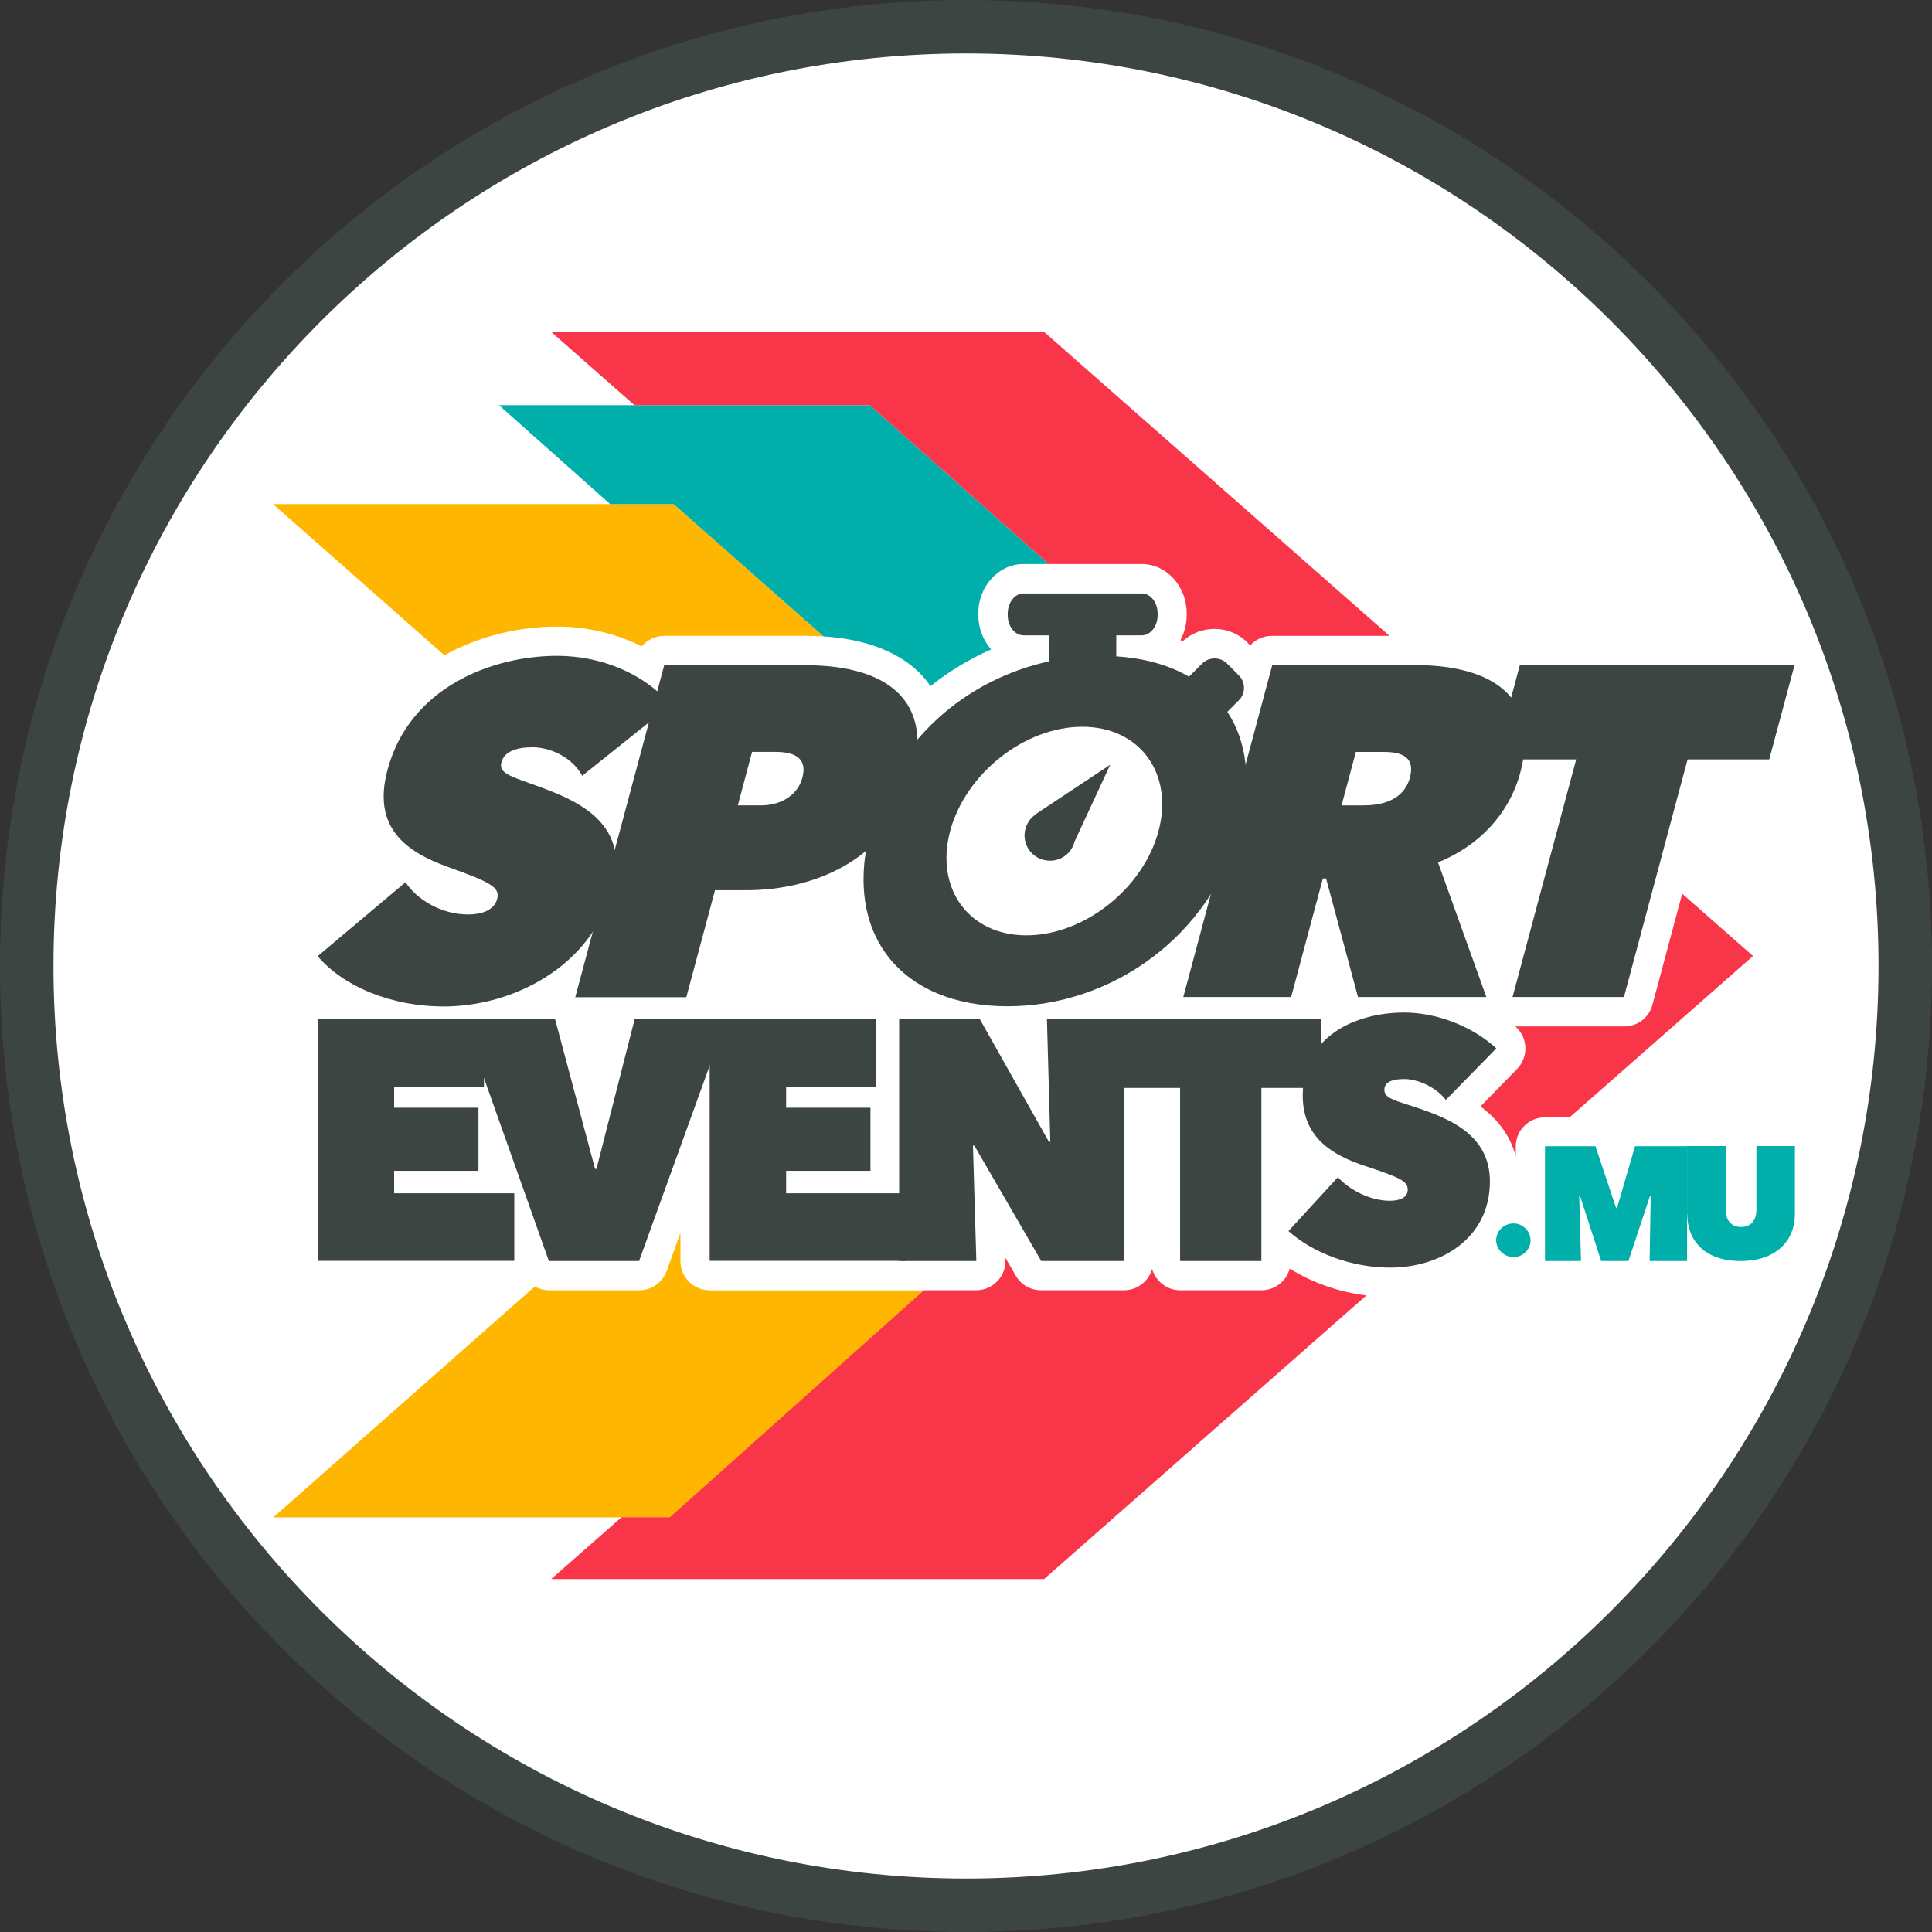
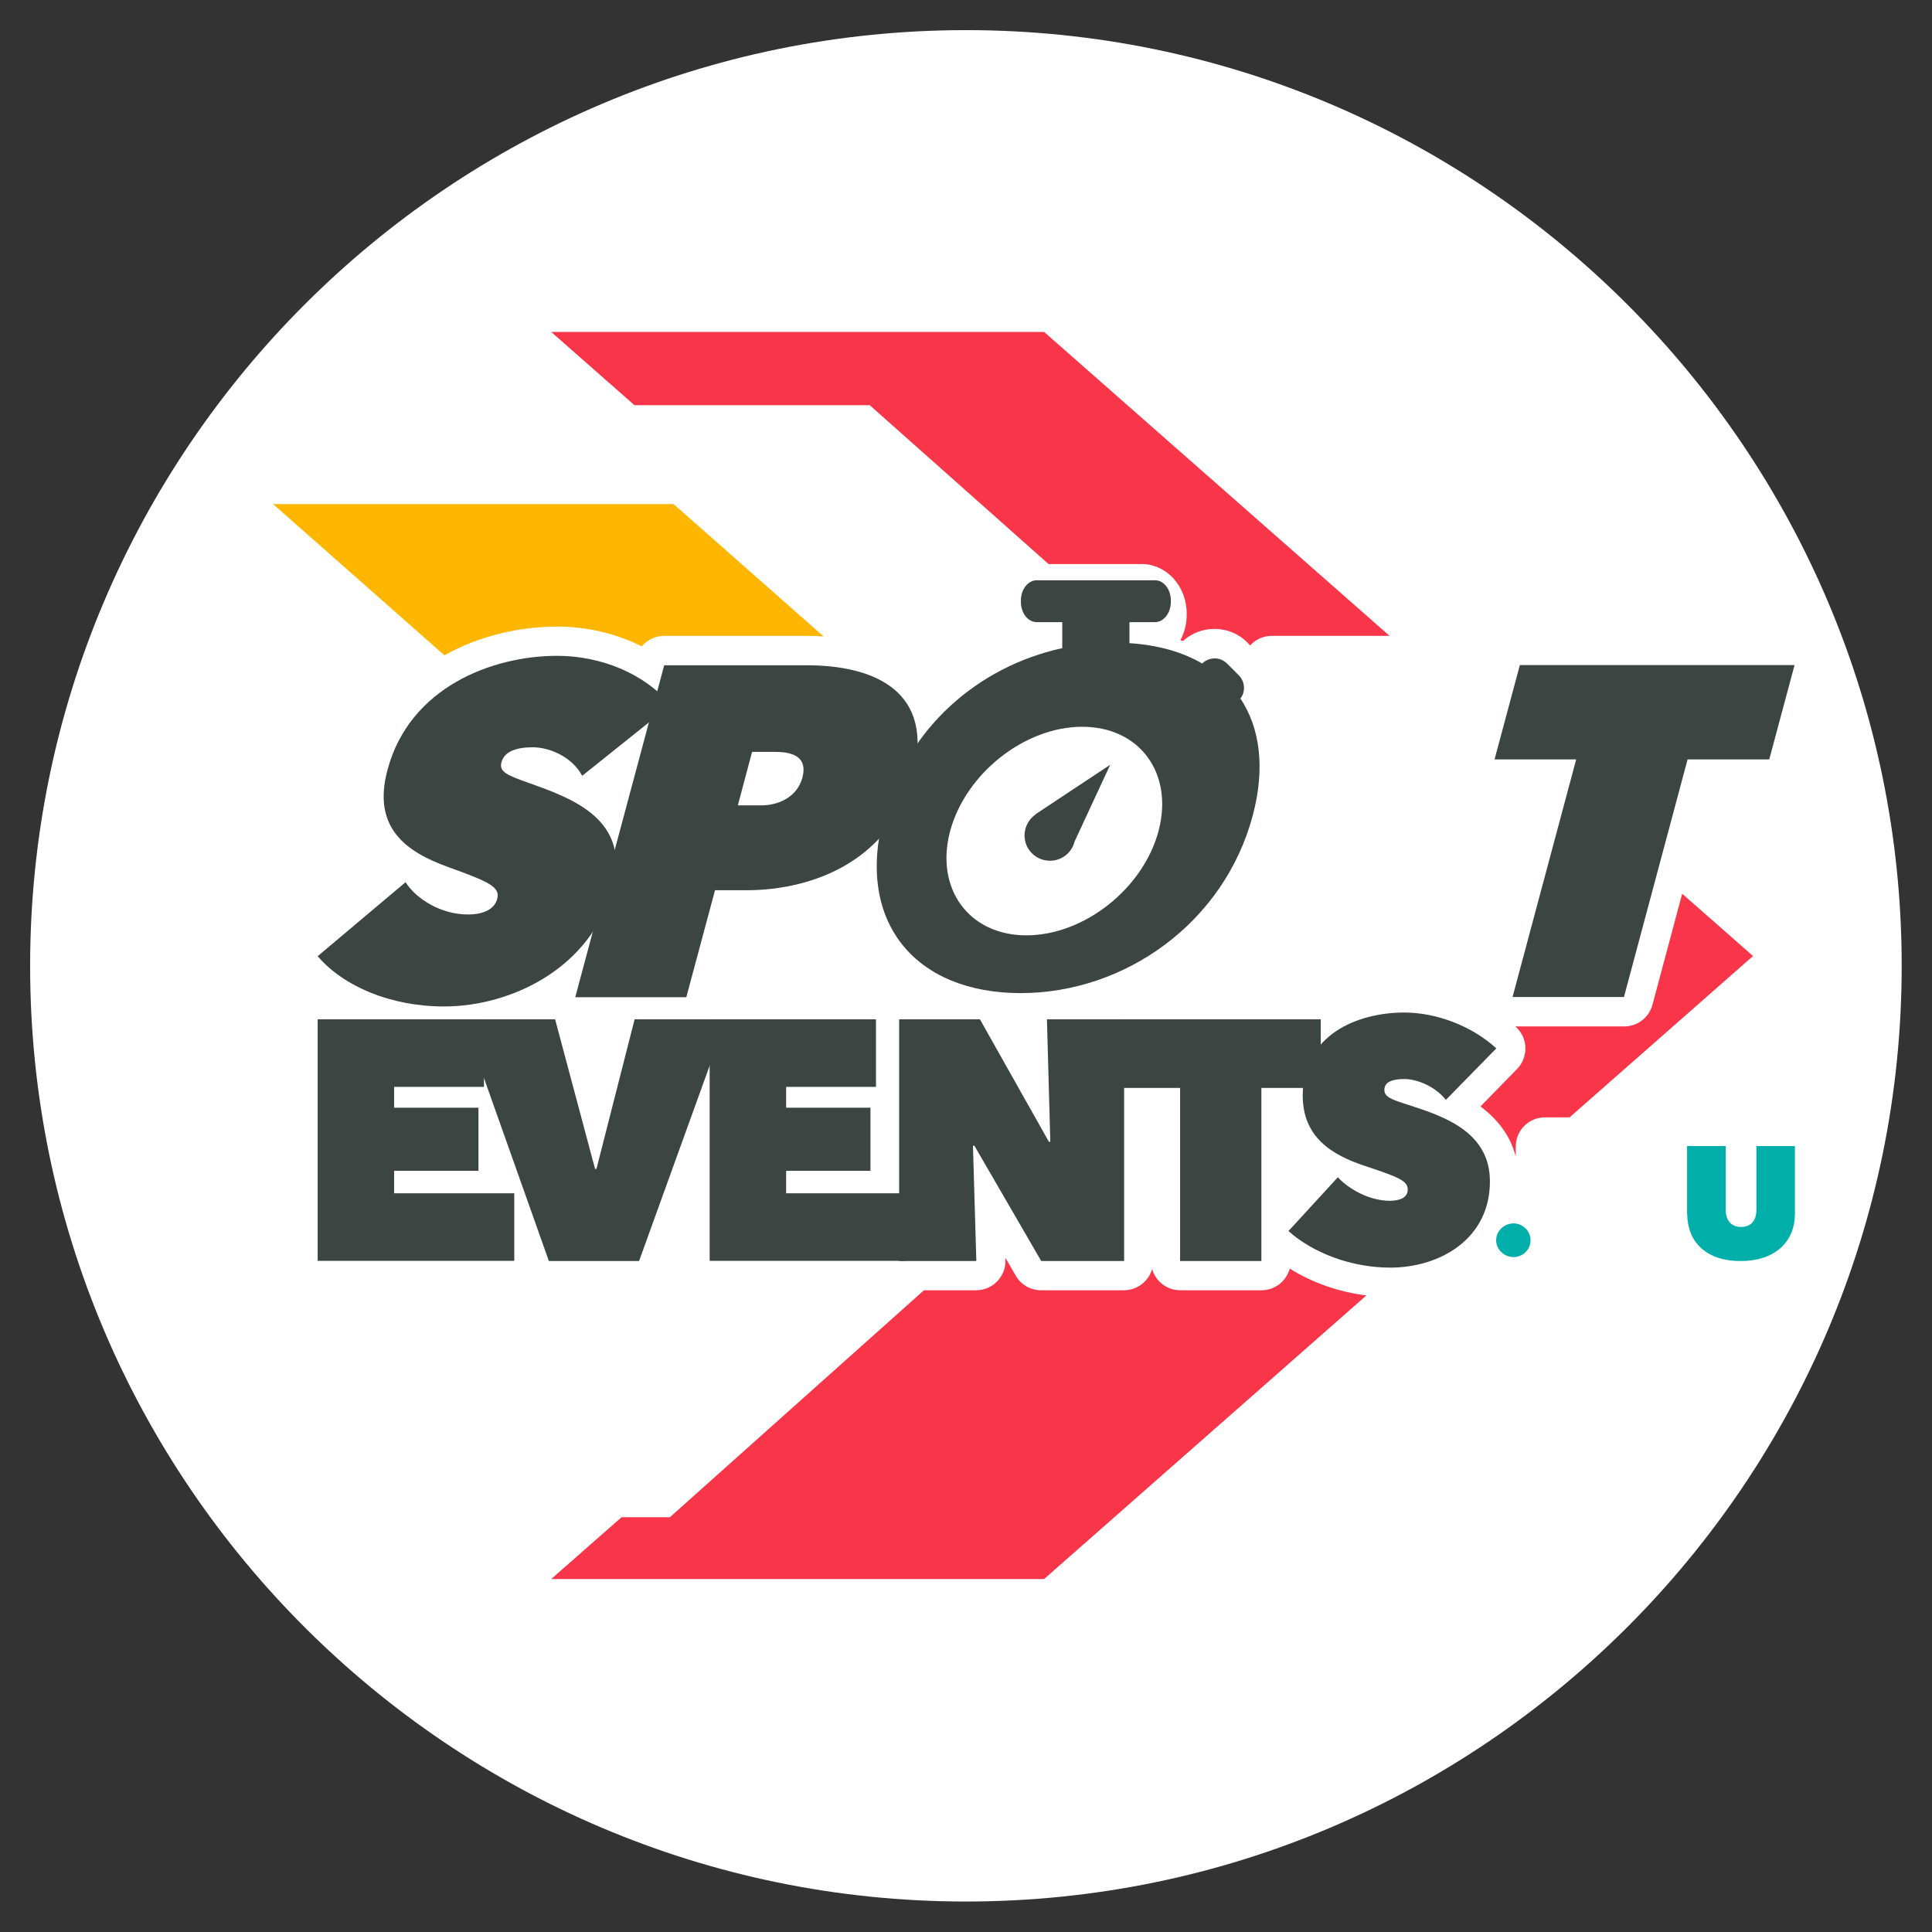
<svg xmlns="http://www.w3.org/2000/svg" id="Layer_2" data-name="Layer 2" viewBox="0 0 108.38 108.38">
  <rect x="0" y="0" width="108.38" height="108.38" fill="#333333" stroke="none" />
  <defs>
    <style>
      .cls-1 {
        fill: #3d4543;
      }

      .cls-2 {
        fill: #ffb600;
      }

      .cls-3 {
        fill: #fff;
      }

      .cls-4 {
        fill: #00afaa;
      }

      .cls-5 {
        fill: #f93549;
      }
    </style>
  </defs>
  <g id="Layer_1" data-name="Layer 1">
    <g>
      <path class="cls-3" d="M54.19,1.69c28.95,0,52.49,23.55,52.49,52.49s-23.55,52.49-52.49,52.49S1.69,83.13,1.69,54.19,25.24,1.69,54.19,1.69" />
      <g>
-         <path class="cls-1" d="M54.19,3c28.23,0,51.19,22.96,51.19,51.19s-22.96,51.19-51.19,51.19S3,82.41,3,54.19,25.96,3,54.19,3M54.19,0C24.26,0,0,24.26,0,54.19s24.26,54.19,54.19,54.19,54.19-24.26,54.19-54.19S84.12,0,54.19,0h0Z" />
        <g>
          <g>
            <path class="cls-2" d="M31.25,35.15c1.68,0,3.32.39,4.75,1.11.3-.36.76-.59,1.26-.59h7.99c.33,0,.64.01.95.03l-8.41-7.42H15.32l9.61,8.48c1.95-1.09,4.21-1.61,6.32-1.61Z" />
-             <path class="cls-2" d="M39.81,72.38c-.91,0-1.64-.73-1.64-1.64v-1.58l-.77,2.14c-.24.65-.85,1.08-1.54,1.08h-5.06c-.29,0-.56-.08-.8-.21l-14.67,12.95h22.26l14.25-12.73h-12.02Z" />
          </g>
          <path class="cls-1" d="M17.82,57.18h9.33v3.79h-5.04v1.17h4.73v3.54h-4.73v1.26h6.74v3.79h-11.03v-13.56Z" />
          <path class="cls-1" d="M39.81,57.18h9.33v3.79h-5.04v1.17h4.73v3.54h-4.73v1.26h6.74v3.79h-11.03v-13.56Z" />
          <path class="cls-1" d="M50.43,57.18h4.54l3.87,6.87h.08l-.19-6.87h4.33v13.56h-4.65l-3.75-6.47h-.08l.19,6.47h-4.33v-13.56Z" />
          <path class="cls-1" d="M70.76,70.74h-4.56v-9.71h-3.33v-3.85h11.22v3.85h-3.33v9.71Z" />
          <path class="cls-1" d="M25.99,57.18h5.15l2.24,8.39h.08l2.14-8.39h5.15l-4.9,13.56h-5.06l-4.81-13.56Z" />
-           <path class="cls-4" d="M88.59,67.1l.1,3.64h-2.02v-6.44h2.83l1.16,3.47h.05l1.01-3.47h2.92v6.44h-2.1l.06-3.62h-.05s-1.2,3.62-1.2,3.62h-1.53l-1.18-3.64h-.05Z" />
          <path class="cls-4" d="M94.64,68.1v-3.81h2.17v3.58c0,.59.31.96.86.96s.86-.36.86-.96v-3.58h2.16v3.81c0,1.49-1.04,2.64-3.05,2.64s-2.99-1.15-2.99-2.64Z" />
          <path class="cls-1" d="M72.27,69.07l2.78-3.03c.63.69,1.8,1.32,2.91,1.32.52,0,1.01-.15,1.01-.63s-.48-.69-2.39-1.32c-1.84-.61-3.5-1.59-3.5-3.96,0-3.37,3.03-4.65,5.69-4.65,1.78,0,3.77.73,5.17,2.01l-2.83,2.89c-.61-.77-1.63-1.17-2.34-1.17-.67,0-1.11.17-1.11.61,0,.4.4.54,1.34.84,1.95.63,4.58,1.49,4.58,4.29,0,3.27-2.85,4.84-5.59,4.84-2.18,0-4.33-.82-5.71-2.05Z" />
          <path class="cls-4" d="M84.91,68.63c.51,0,.95.43.95.95s-.44.94-.95.94-.98-.41-.98-.94.44-.95.98-.95Z" />
          <path class="cls-1" d="M17.82,53.64l4.93-4.15c.61.95,1.99,1.81,3.51,1.81.71,0,1.45-.21,1.63-.87s-.4-.95-2.8-1.81c-2.3-.84-4.23-2.18-3.35-5.44,1.24-4.63,5.87-6.39,9.52-6.39,2.45,0,4.91,1,6.36,2.76l-4.96,3.97c-.56-1.05-1.81-1.6-2.78-1.6-.92,0-1.59.24-1.75.84-.15.55.36.74,1.53,1.16,2.45.87,5.74,2.05,4.71,5.89-1.2,4.5-5.7,6.65-9.46,6.65-3,0-5.64-1.13-7.08-2.81Z" />
          <path class="cls-1" d="M40.11,49.94l-1.61,6h-6.23l4.99-18.62h7.99c3.79,0,7.24,1.45,5.95,6.26-1.23,4.6-5.47,6.36-9.33,6.36h-1.76ZM42.19,42.18l-.8,3h1.31c.95,0,2.01-.45,2.31-1.55.32-1.18-.56-1.45-1.51-1.45h-1.31Z" />
-           <path class="cls-1" d="M71.36,37.31h8.02c3.68,0,7.17,1.31,5.9,6.05-.61,2.26-2.28,4.08-4.61,5.02l2.71,7.55h-7.2l-1.79-6.65h-.18l-1.78,6.65h-6.05l4.99-18.62ZM75.25,45.18h1.24c.87,0,2.24-.21,2.6-1.55s-.74-1.45-1.53-1.45h-1.5l-.8,3Z" />
          <path class="cls-1" d="M91.11,55.93h-6.26l3.57-13.33h-4.58l1.42-5.29h15.41l-1.42,5.29h-4.58l-3.57,13.33Z" />
          <path class="cls-1" d="M58.07,45.71c-.06.04-.12.09-.17.14-.2.2-.34.45-.4.75-.15.77.36,1.52,1.14,1.66.74.14,1.46-.32,1.64-1.05l2-4.31-4.21,2.79h.01Z" />
-           <path class="cls-1" d="M68.84,39.94l.66-.66c.38-.38.38-1,0-1.39l-.67-.67c-.38-.38-1-.38-1.39,0l-.74.74c-1.12-.65-2.5-1.04-4.08-1.14v-1.18h1.43c.49,0,.89-.51.89-1.13v-.09c0-.63-.4-1.13-.89-1.13h-6.63c-.49,0-.89.51-.89,1.13v.09c0,.63.4,1.13.89,1.13h1.43v1.46c-4.69,1.02-8.68,4.45-10.01,9.41-1.6,5.97,1.78,9.94,7.67,9.94s11.42-3.97,13.02-9.94c.72-2.69.41-4.93-.68-6.58ZM64.99,46.62c-.86,3.23-4.18,5.85-7.41,5.85s-5.14-2.62-4.28-5.85c.87-3.23,4.18-5.85,7.41-5.85s5.14,2.62,4.28,5.85Z" />
-           <path class="cls-4" d="M37.79,28.28l8.41,7.42c2.81.18,4.89,1.16,6,2.79,1.03-.83,2.18-1.52,3.4-2.06-.44-.5-.72-1.18-.72-1.93v-.09c0-1.53,1.14-2.77,2.53-2.77h1.41l-10.03-8.91h-20.8l6.24,5.55h3.56Z" />
+           <path class="cls-1" d="M68.84,39.94l.66-.66c.38-.38.38-1,0-1.39l-.67-.67c-.38-.38-1-.38-1.39,0c-1.12-.65-2.5-1.04-4.08-1.14v-1.18h1.43c.49,0,.89-.51.89-1.13v-.09c0-.63-.4-1.13-.89-1.13h-6.63c-.49,0-.89.51-.89,1.13v.09c0,.63.4,1.13.89,1.13h1.43v1.46c-4.69,1.02-8.68,4.45-10.01,9.41-1.6,5.97,1.78,9.94,7.67,9.94s11.42-3.97,13.02-9.94c.72-2.69.41-4.93-.68-6.58ZM64.99,46.62c-.86,3.23-4.18,5.85-7.41,5.85s-5.14-2.62-4.28-5.85c.87-3.23,4.18-5.85,7.41-5.85s5.14,2.62,4.28,5.85Z" />
          <g>
            <path class="cls-5" d="M72.35,71.17c-.19.7-.83,1.21-1.58,1.21h-4.56c-.75,0-1.38-.5-1.58-1.19-.2.69-.83,1.19-1.58,1.19h-4.65c-.59,0-1.13-.31-1.42-.82l-.58-1v.13c.02.44-.15.87-.46,1.19-.31.32-.73.5-1.18.5h-2.93l-14.25,12.73h-2.71l-3.95,3.47h27.65l18.08-15.91c-1.55-.19-3.05-.72-4.31-1.51Z" />
            <path class="cls-5" d="M94.37,50.12l-1.67,6.24c-.19.72-.84,1.22-1.59,1.22h-6.11s.02.02.04.03c.33.3.52.72.53,1.17.01.44-.16.88-.47,1.19l-2.05,2.1c.89.66,1.65,1.55,1.98,2.8v-.55c0-.91.73-1.64,1.64-1.64h1.38l10.29-9.05-3.97-3.49Z" />
            <path class="cls-5" d="M48.79,22.73l10.03,8.91h5.22c1.4,0,2.53,1.24,2.53,2.77v.09c0,.51-.13,1-.35,1.41.05.02.09.04.14.05.48-.44,1.11-.68,1.77-.68.7,0,1.36.27,1.85.77l.15.16c.3-.34.74-.54,1.22-.54h6.6l-19.38-17.05h-27.65l4.67,4.11h13.19Z" />
          </g>
        </g>
      </g>
    </g>
  </g>
</svg>